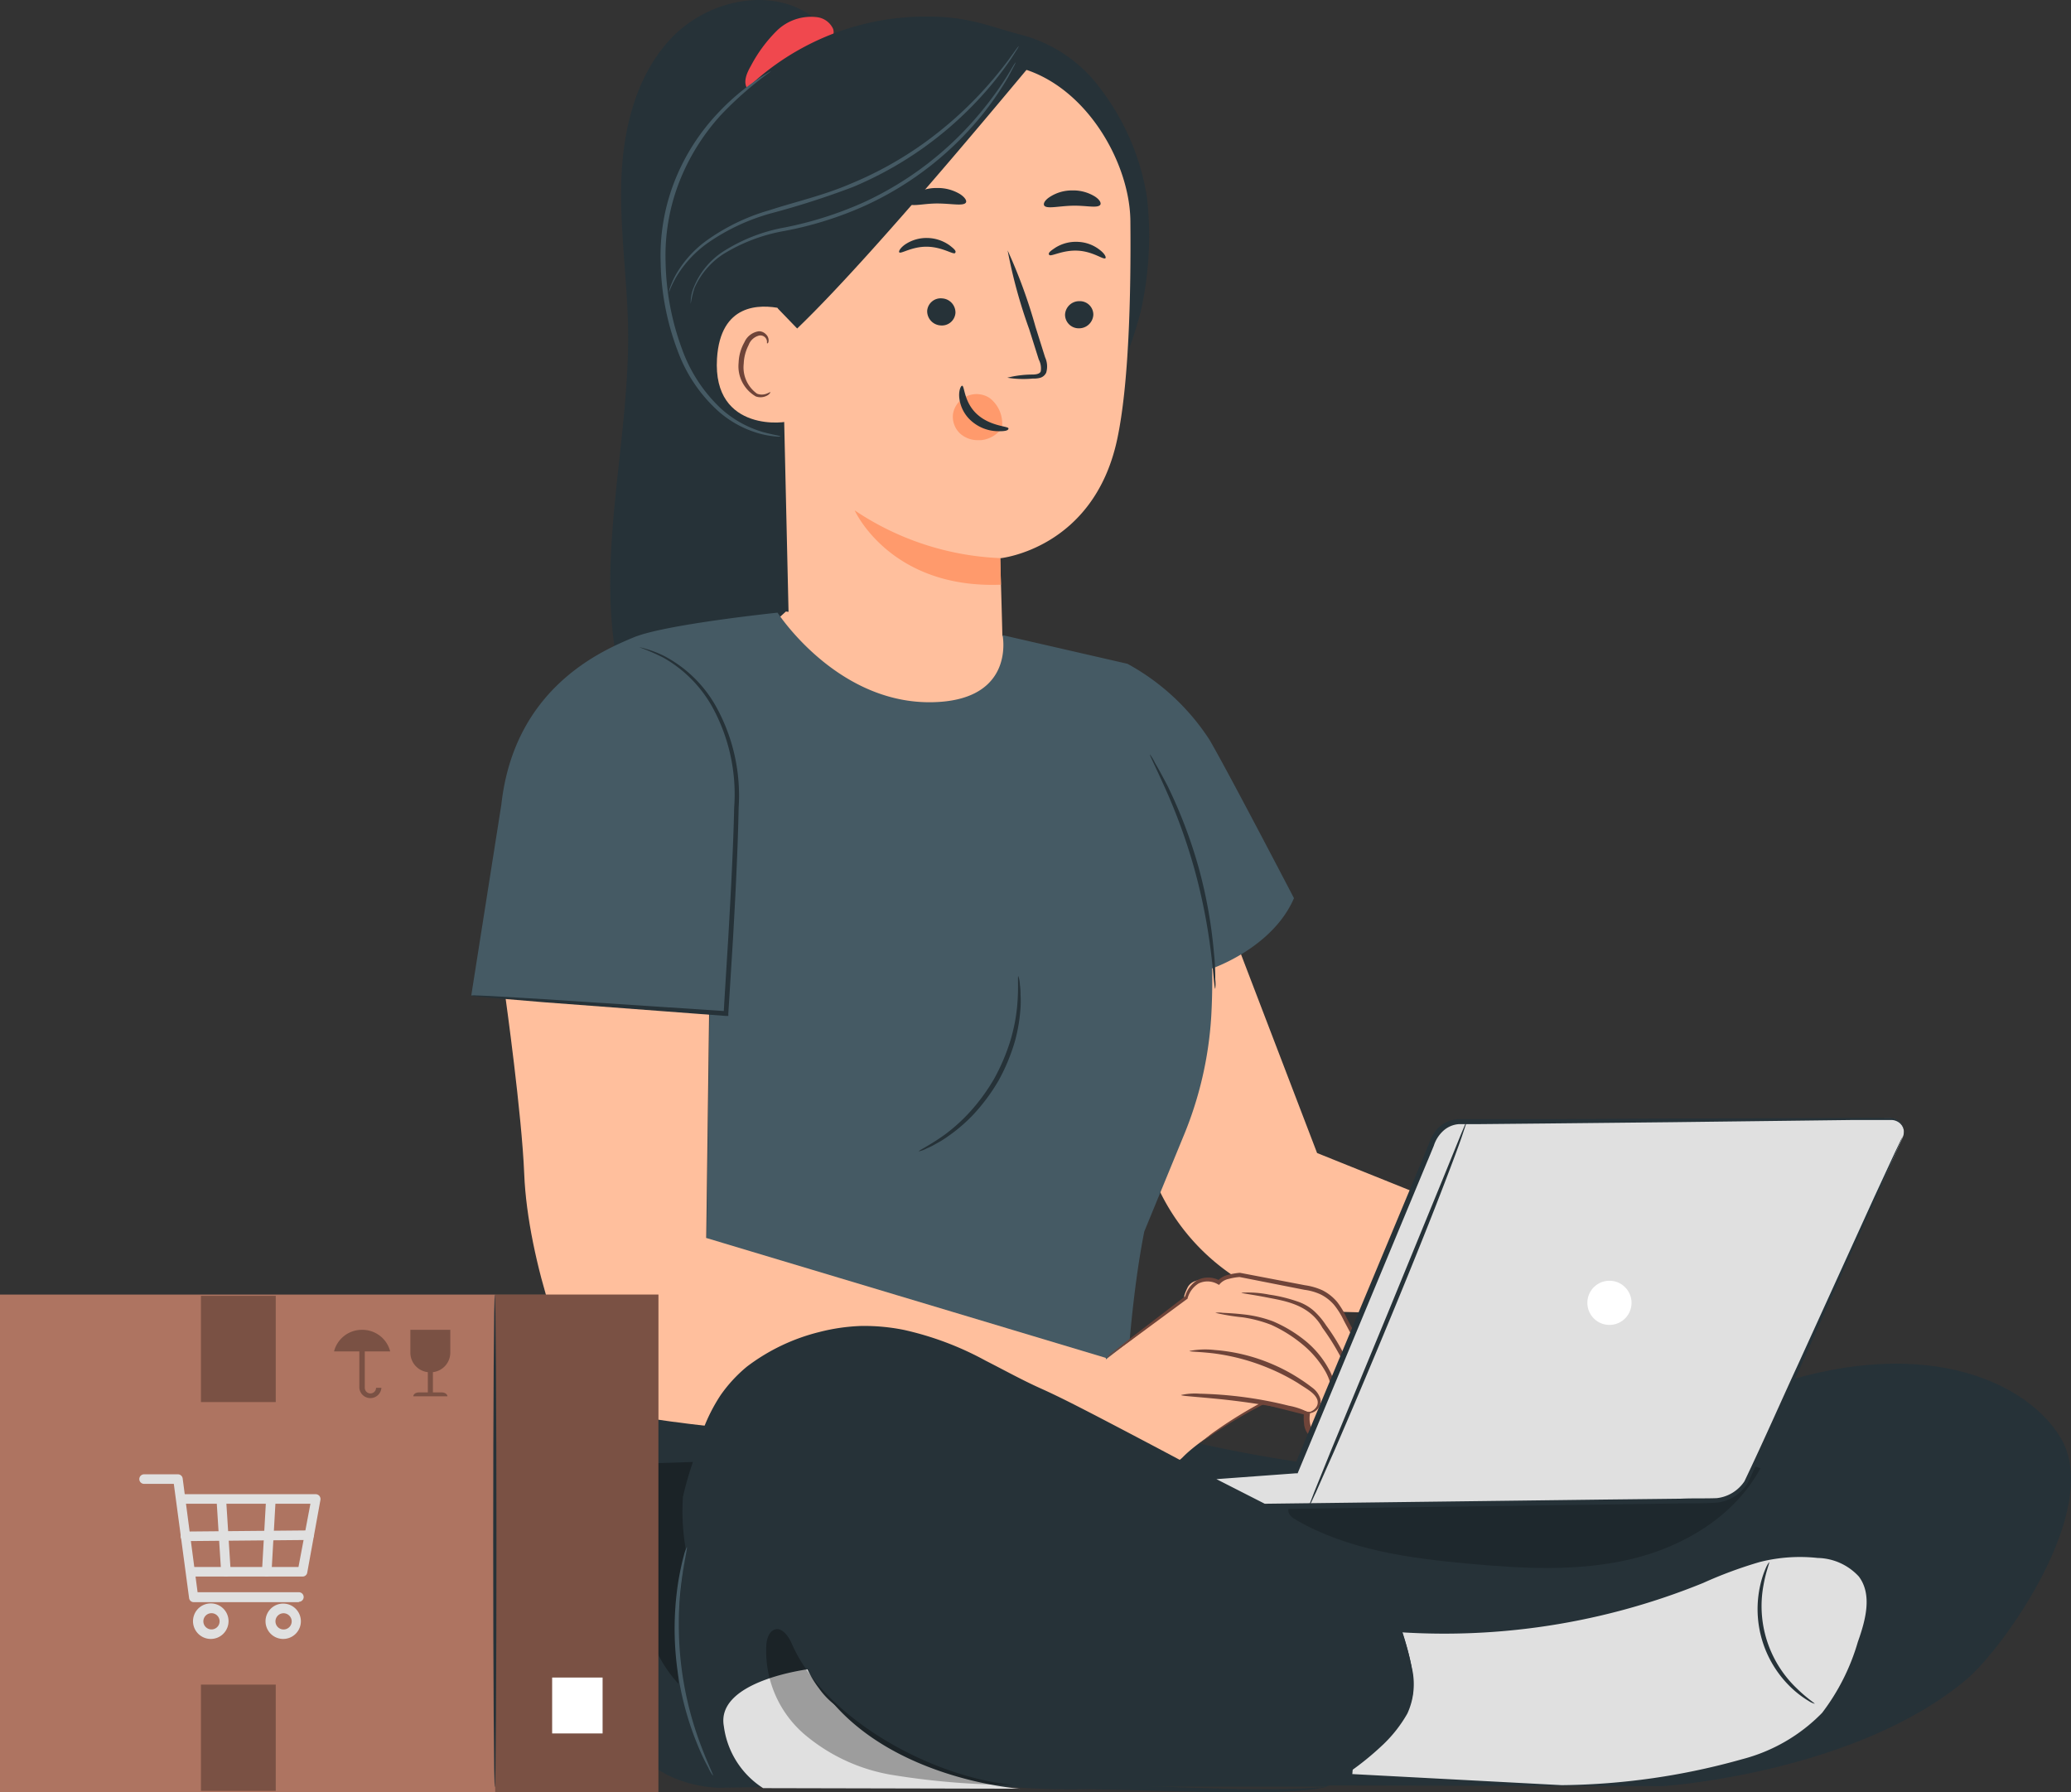
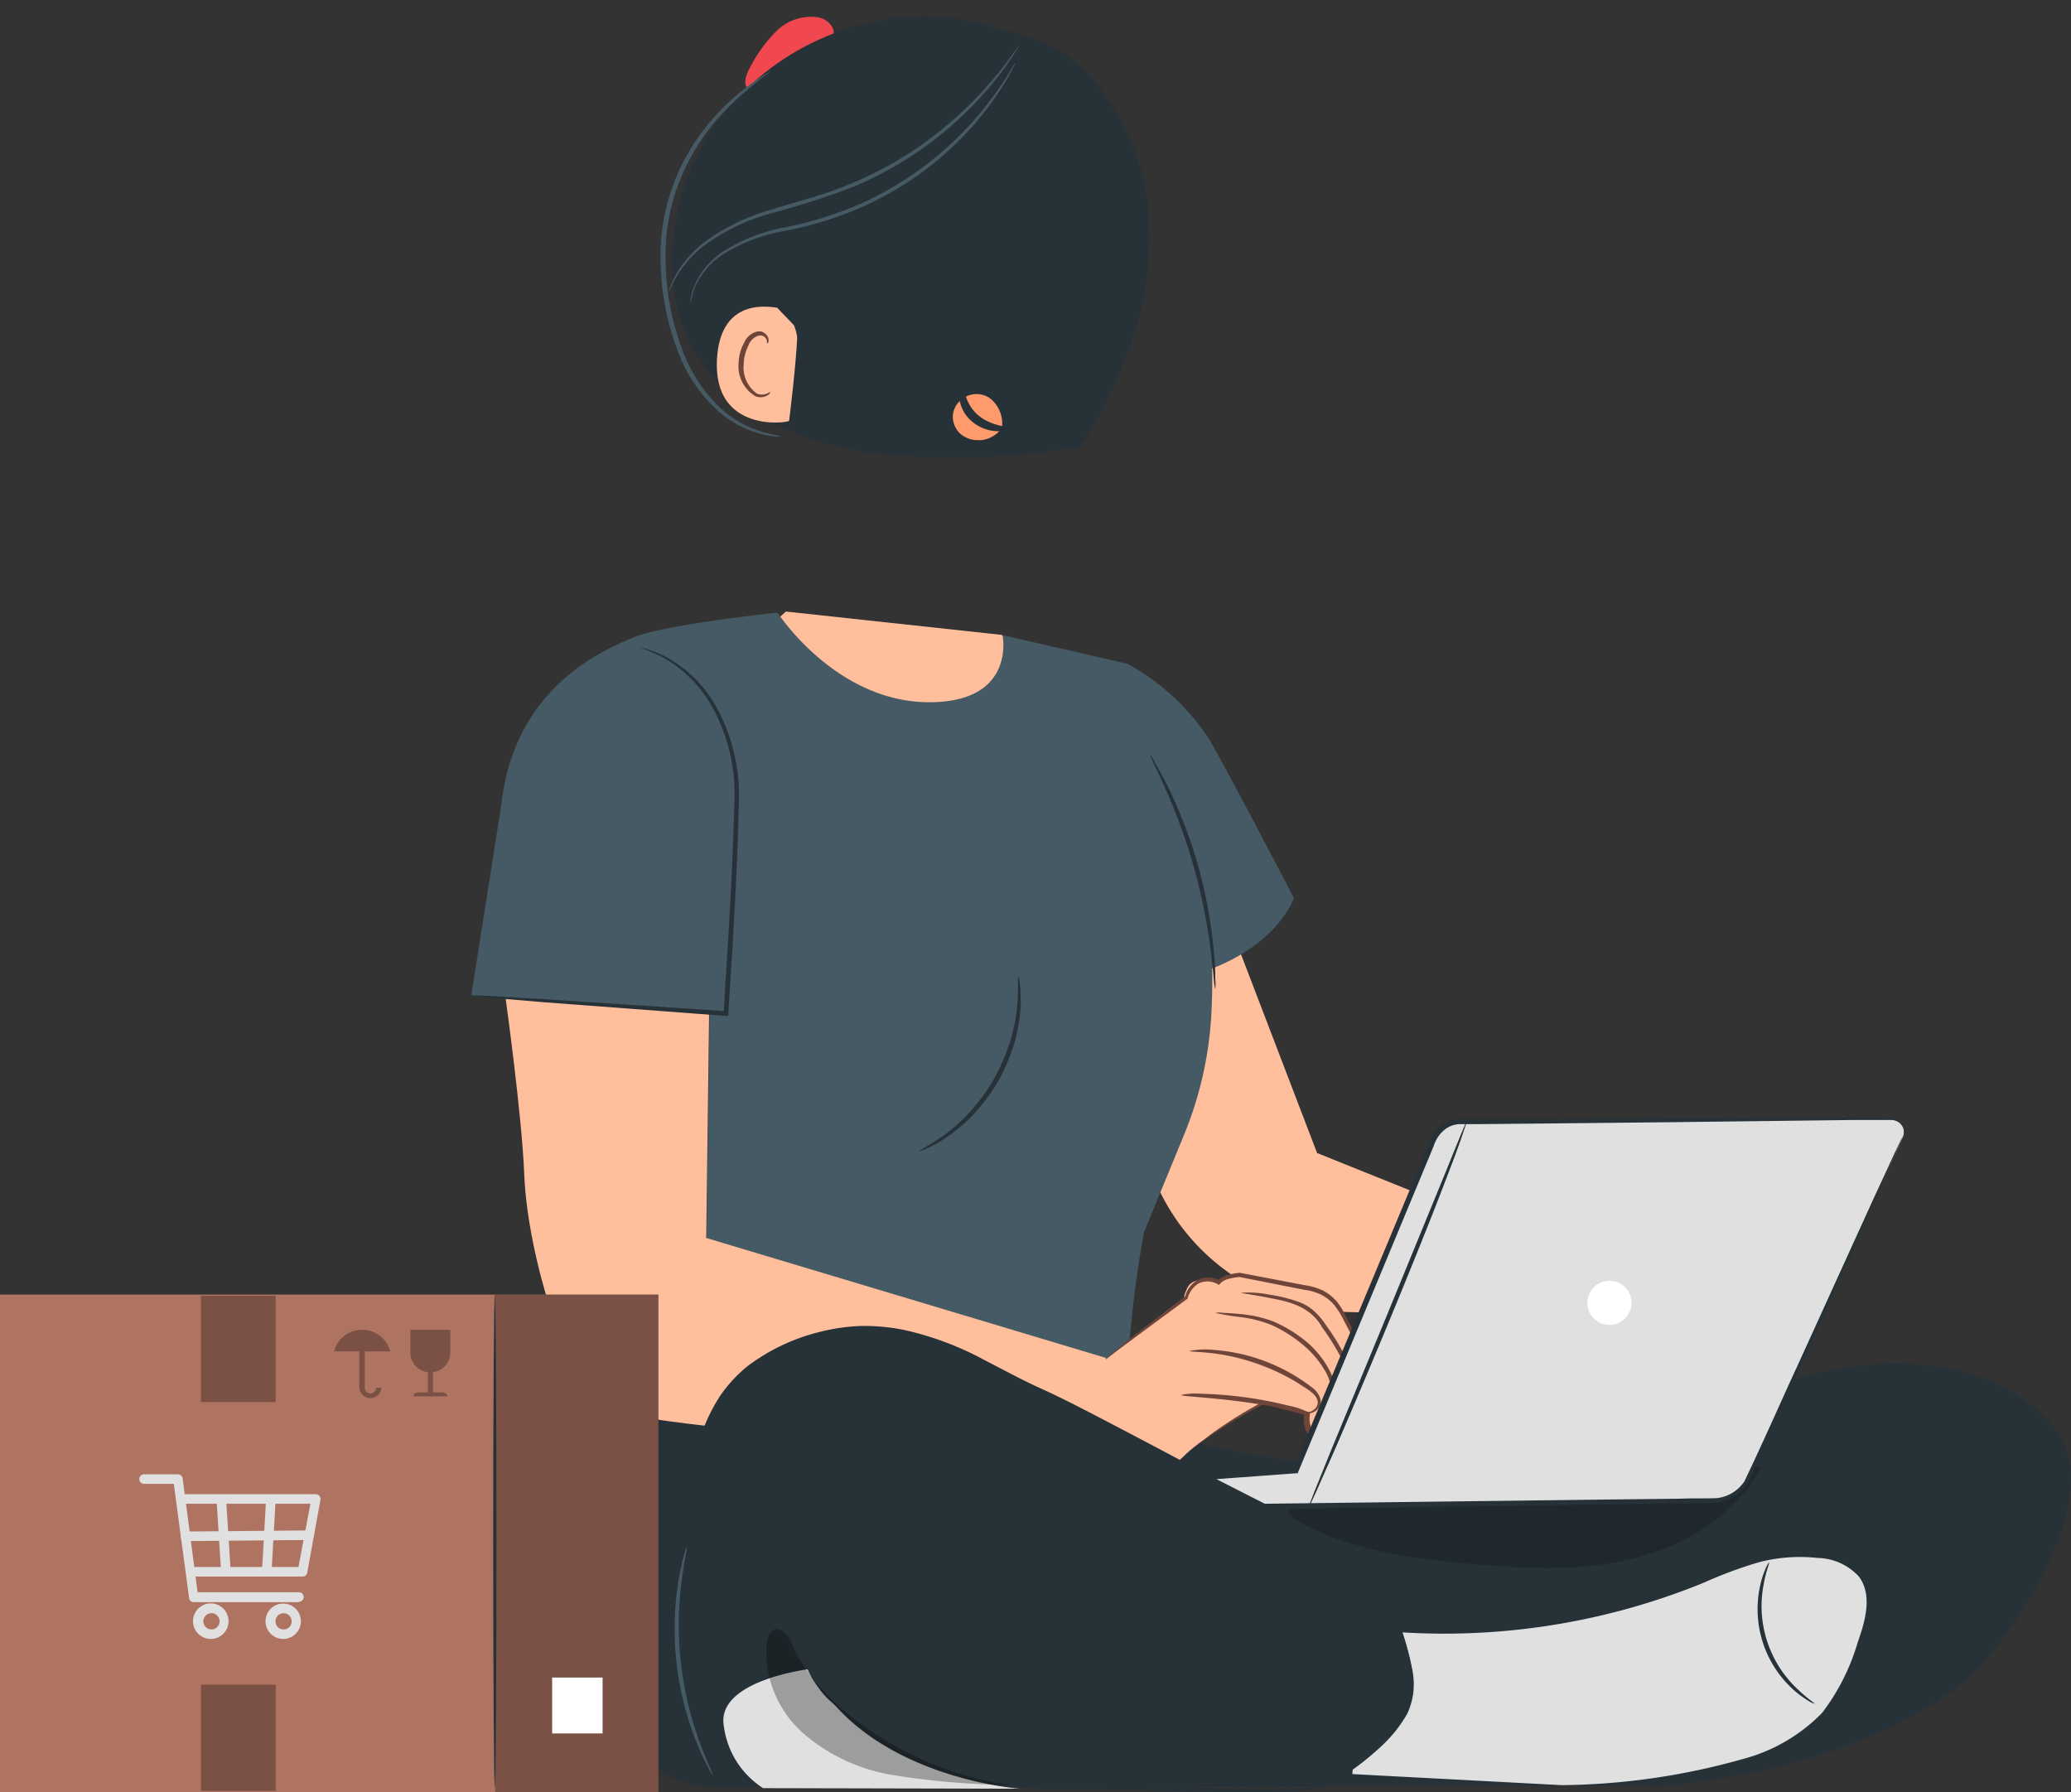
<svg xmlns="http://www.w3.org/2000/svg" width="159.474" height="138" viewBox="0 0 159.474 138">
  <rect x="0" y="0" width="159.474" height="138" fill="#333333" stroke="none" />
  <g id="Group_11267" data-name="Group 11267" transform="translate(-12632.986 -6943.212)">
    <path id="Path_9503" data-name="Path 9503" d="M616.836,398.136,604.557,393.2l-9.38-24.5-12.507,6.445s1.214,2.421,3.8,8.4c.993,2.31,4.3,8.755,5.65,11.889a16.5,16.5,0,0,0,14.714,10.006l11.521.3Z" transform="translate(12129.849 6638.79)" fill="#ffbf9d" />
    <path id="Path_9504" data-name="Path 9504" d="M635.122,401.448l1.847-1.95a2.126,2.126,0,0,1,1.207-.338l5.886.184a3.679,3.679,0,0,1,2.722,1.641l2.134,3.642s1.471,2.487,1.251,3.09a1.074,1.074,0,0,1-1.236.736s-.206,1.148-.589,1.383a1.8,1.8,0,0,1-1.427.088,1.229,1.229,0,0,1-1.155.736,1.742,1.742,0,0,1-.309-.059c-.7-.213-1.008-1.56-1.008-1.56l-2.943-.552s-4.282,2.855-5.79,4.731-5.459.441-5.459.441L628.78,406.6Z" transform="translate(12117.662 6630.74)" fill="#ae7461" />
-     <path id="Path_9505" data-name="Path 9505" d="M643.28,403.4a4.6,4.6,0,0,0,1.287.213c.809.1,1.957.125,3.244.294l-.14-.1a13.307,13.307,0,0,0,.736,1.405,15.679,15.679,0,0,0,2.825,3.34A5.025,5.025,0,0,0,652.7,409.6c0-.044-.515-.463-1.295-1.243a19.127,19.127,0,0,1-2.685-3.347,12.735,12.735,0,0,1-.736-1.361l-.044-.088h-.1c-1.324-.155-2.465-.14-3.274-.162A6.275,6.275,0,0,0,643.28,403.4Z" transform="translate(12113.83 6629.628)" fill="#6f4439" />
+     <path id="Path_9505" data-name="Path 9505" d="M643.28,403.4a4.6,4.6,0,0,0,1.287.213c.809.1,1.957.125,3.244.294l-.14-.1a13.307,13.307,0,0,0,.736,1.405,15.679,15.679,0,0,0,2.825,3.34A5.025,5.025,0,0,0,652.7,409.6c0-.044-.515-.463-1.295-1.243a19.127,19.127,0,0,1-2.685-3.347,12.735,12.735,0,0,1-.736-1.361l-.044-.088h-.1c-1.324-.155-2.465-.14-3.274-.162Z" transform="translate(12113.83 6629.628)" fill="#6f4439" />
    <path id="Path_9506" data-name="Path 9506" d="M643.1,407.164a2.766,2.766,0,0,0,1.1.294,8.476,8.476,0,0,0,2.877-.1l-.213-.118a8.453,8.453,0,0,0,.434,1.059,8.9,8.9,0,0,0,2.207,2.943,3.678,3.678,0,0,0,1.258.824c.037-.044-.434-.375-1.082-1.015a10.415,10.415,0,0,1-2.053-2.869c-.162-.346-.3-.692-.419-1.023l-.059-.154-.155.037a14.176,14.176,0,0,1-3.9.118Z" transform="translate(12113.878 6628.665)" fill="#6f4439" />
    <path id="Path_9507" data-name="Path 9507" d="M633,408.072l5.238-2.435a4.113,4.113,0,0,1,4.708.132l2.818,1.471a.684.684,0,0,1,.375.338c.074.213-.081.434-.243.6a4.149,4.149,0,0,1-5.459.221,11.22,11.22,0,0,1-1.766,3.487,3.811,3.811,0,0,1-3.45,1.471" transform="translate(12116.547 6629.207)" fill="#ae7461" />
    <path id="Path_9508" data-name="Path 9508" d="M635.194,413.277a.348.348,0,0,1,.14.051,1.882,1.882,0,0,0,.427.044,3.244,3.244,0,0,0,1.574-.383A4.9,4.9,0,0,0,639.2,411.3a13.626,13.626,0,0,0,1.368-2.943l-.257.066a4.186,4.186,0,0,0,3.046.956,4.414,4.414,0,0,0,1.7-.478,4.087,4.087,0,0,0,.736-.522,1.89,1.89,0,0,0,.338-.346.735.735,0,0,0,.155-.574.691.691,0,0,0-.316-.39l-.338-.184-.655-.338-1.28-.655a11.391,11.391,0,0,0-2.523-1.1,3.847,3.847,0,0,0-2.487.375c-.736.324-1.346.64-1.942.92l-2.788,1.361a6.826,6.826,0,0,0-1,.544,6.04,6.04,0,0,0,1.059-.412l2.84-1.251,1.95-.876a3.554,3.554,0,0,1,2.3-.331,11.66,11.66,0,0,1,2.428,1.089l1.28.67.648.338c.228.11.456.221.471.331a.947.947,0,0,1-.375.552,3.68,3.68,0,0,1-.684.478,4.21,4.21,0,0,1-1.552.441,3.855,3.855,0,0,1-2.81-.846l-.184-.155-.081.221a13.738,13.738,0,0,1-1.287,2.891,4.907,4.907,0,0,1-1.722,1.67A3.8,3.8,0,0,1,635.194,413.277Z" transform="translate(12116.561 6629.27)" fill="#6f4439" />
-     <path id="Path_9509" data-name="Path 9509" d="M539.815,306.793c-.052-3.936-.669-7.85-.515-11.771s1.185-8.019,3.921-10.837,7.5-3.9,10.712-1.626l.662,3.347c-1.265,15.17-1.089,30.576-2.354,45.739-.169,1.994-1.78,3.8-2.693,5.584a5.278,5.278,0,0,1-4.716,3.127c-2.612-.162-4.326-2.81-5.15-5.29C536.755,326.032,539.926,316.276,539.815,306.793Z" transform="translate(12141.539 6661.881)" fill="#263238" />
    <path id="Path_9510" data-name="Path 9510" d="M553.007,286.864a11.035,11.035,0,0,1,2-2.707,3.767,3.767,0,0,1,3.1-1.037,1.567,1.567,0,0,1,1.229.9c.169.5-.206,1.17-.736,1.126l-.118.1c-1.177,1.045-2.376,2.06-3.59,3.061a3.106,3.106,0,0,1-1.008.618,1.067,1.067,0,0,1-1.1-.235C552.359,288.174,552.676,287.438,553.007,286.864Z" transform="translate(12137.802 6661.416)" fill="#f0484e" />
    <path id="Path_9511" data-name="Path 9511" d="M548.761,290.72a19.864,19.864,0,0,1,15.376-7.651c3.487-.059,4.937.669,7.445,1.346a11.036,11.036,0,0,1,6.283,4.157,18.539,18.539,0,0,1,3.62,8.439,26.439,26.439,0,0,1-.5,8.828,34.864,34.864,0,0,1-4.716,10.4l-5.356.647c-4.458.154-8.968.3-13.309-.736s-8.549-3.355-10.874-7.151C543.508,303.7,544.839,295.524,548.761,290.72Z" transform="translate(12139.825 6661.423)" fill="#263238" />
-     <path id="Path_9512" data-name="Path 9512" d="M558.862,291.864l10.749-4.274,2.81.331c6.32,0,10.675,6.989,10.712,12.1.052,5.687-.118,12.632-1.023,16.818-1.817,8.424-9.005,9.13-9.005,9.13s.147,4.488.2,7.313l-16.45-1.184L556,294.748a2.994,2.994,0,0,1,2.862-2.884Z" transform="translate(12136.897 6660.227)" fill="#ffbf9d" />
    <path id="Path_9513" data-name="Path 9513" d="M574.306,324.115a1.78,1.78,0,0,1,.625-1.1,1.825,1.825,0,0,1,2.207-.132,2.48,2.48,0,0,1,.934,2.31h0a2.266,2.266,0,0,1-1.6.927h-.294a2.009,2.009,0,0,1-1.354-.537A1.78,1.78,0,0,1,574.306,324.115Z" transform="translate(12132.063 6650.982)" fill="#ff9a6c" />
    <path id="Path_9514" data-name="Path 9514" d="M588.218,313.895a1.1,1.1,0,0,1-1.111,1.045,1.052,1.052,0,0,1-1.067-1.045,1.089,1.089,0,0,1,1.111-1.045,1.037,1.037,0,0,1,1.067,1.045Z" transform="translate(12128.958 6653.551)" fill="#263238" />
    <path id="Path_9515" data-name="Path 9515" d="M588.7,307.9c-.147.14-.934-.515-2.112-.581s-2.067.478-2.207.331.1-.316.486-.574a2.987,2.987,0,0,1,1.758-.434,2.891,2.891,0,0,1,1.67.64C588.667,307.572,588.77,307.837,588.7,307.9Z" transform="translate(12129.406 6655.194)" fill="#263238" />
    <path id="Path_9516" data-name="Path 9516" d="M580,317.339a7.866,7.866,0,0,1,1.928-.243c.3,0,.589-.059.647-.257a1.472,1.472,0,0,0-.155-.9l-.736-2.332a39.5,39.5,0,0,1-1.663-6.07,40.21,40.21,0,0,1,2.148,5.886l.736,2.34a1.691,1.691,0,0,1,.088,1.184.735.735,0,0,1-.515.412,1.824,1.824,0,0,1-.508.044A7.616,7.616,0,0,1,580,317.339Z" transform="translate(12130.555 6654.955)" fill="#263238" />
-     <path id="Path_9517" data-name="Path 9517" d="M575.24,338.419a21.644,21.644,0,0,1-11.22-3.678s2.707,6.055,11.264,5.724Z" transform="translate(12134.777 6647.766)" fill="#ff9a6c" />
    <path id="Path_9518" data-name="Path 9518" d="M575.187,321.7c.191,0,.125,1.273,1.162,2.207s2.406.9,2.406,1.081-.316.228-.89.213a3.171,3.171,0,0,1-2.009-.824,2.759,2.759,0,0,1-.9-1.876C574.937,322,575.1,321.693,575.187,321.7Z" transform="translate(12131.888 6651.212)" fill="#263238" />
    <path id="Path_9519" data-name="Path 9519" d="M588.161,302.37c-.213.28-1.1.037-2.156.066s-1.935.258-2.148,0c-.1-.132,0-.4.412-.669A3.112,3.112,0,0,1,586,301.26a3.171,3.171,0,0,1,1.744.463C588.124,301.966,588.256,302.238,588.161,302.37Z" transform="translate(12129.546 6656.615)" fill="#263238" />
-     <path id="Path_9520" data-name="Path 9520" d="M571.61,313.522a1.1,1.1,0,0,0,1.037,1.118,1.045,1.045,0,0,0,1.14-.964,1.089,1.089,0,0,0-1.03-1.118,1.045,1.045,0,0,0-1.148.964Z" transform="translate(12132.772 6653.629)" fill="#263238" />
    <path id="Path_9521" data-name="Path 9521" d="M568.684,307.341c.132.14.971-.456,2.148-.434s2.023.633,2.148.486-.066-.316-.434-.6a3.038,3.038,0,0,0-1.721-.559,2.943,2.943,0,0,0-1.714.515C568.743,307.017,568.618,307.275,568.684,307.341Z" transform="translate(12133.55 6655.301)" fill="#263238" />
    <path id="Path_9522" data-name="Path 9522" d="M569.638,302.2c.228.272,1.133,0,2.207,0s2.008.213,2.207-.059c.1-.132-.044-.4-.441-.662a3.311,3.311,0,0,0-1.8-.471,3.266,3.266,0,0,0-1.788.508C569.667,301.8,569.535,302.069,569.638,302.2Z" transform="translate(12133.303 6656.68)" fill="#263238" />
    <path id="Path_9523" data-name="Path 9523" d="M555.777,315.862c0-.633-.618-2.17-1.236-2.3-1.655-.346-4.672-.383-4.937,3.855-.353,5.8,5.533,4.959,5.555,4.789S555.674,318.047,555.777,315.862Z" transform="translate(12138.593 6653.401)" fill="#ffbf9d" />
    <path id="Path_9524" data-name="Path 9524" d="M554.315,320.672a1.925,1.925,0,0,1-.287.132.993.993,0,0,1-.736,0,2.485,2.485,0,0,1-1.023-2.31,3.384,3.384,0,0,1,.375-1.427,1.162,1.162,0,0,1,.809-.736.508.508,0,0,1,.574.316c.066.162,0,.28.051.287s.132-.088.1-.331a.648.648,0,0,0-.206-.375.736.736,0,0,0-.537-.228,1.427,1.427,0,0,0-1.111.839,3.429,3.429,0,0,0-.449,1.589,2.68,2.68,0,0,0,1.324,2.59,1.074,1.074,0,0,0,.927-.1C554.293,320.812,554.33,320.686,554.315,320.672Z" transform="translate(12137.987 6652.718)" fill="#6f4439" />
    <path id="Path_9525" data-name="Path 9525" d="M554.895,306.436l1.471,1.523c6.357-6.084,18.783-21.336,18.091-20.409a18.561,18.561,0,0,0-9.086-.986c-4.723.8-13.692,3.171-13.552,8.748A29.119,29.119,0,0,0,554.895,306.436Z" transform="translate(12138.004 6660.546)" fill="#263238" />
    <path id="Path_9526" data-name="Path 9526" d="M544.57,305.1a1.807,1.807,0,0,1,.088-.338,6.846,6.846,0,0,1,.4-.912,8.366,8.366,0,0,1,2.42-2.722,15.774,15.774,0,0,1,4.878-2.347c1.935-.633,4.12-1.118,6.261-2.045a28.066,28.066,0,0,0,5.724-3.2A29.8,29.8,0,0,0,568.378,290a30.557,30.557,0,0,0,2.34-2.774l.581-.8c.132-.177.206-.272.221-.265a1.955,1.955,0,0,1-.169.3c-.125.191-.294.478-.537.831a26.573,26.573,0,0,1-2.281,2.847,27.892,27.892,0,0,1-9.8,6.872,64.233,64.233,0,0,1-6.3,2.023,15.964,15.964,0,0,0-4.834,2.259,8.7,8.7,0,0,0-2.443,2.612C544.732,304.641,544.6,305.1,544.57,305.1Z" transform="translate(12139.918 6660.605)" fill="#455a64" />
    <path id="Path_9527" data-name="Path 9527" d="M546.859,306.453a3.008,3.008,0,0,1,.228-1.265,5.929,5.929,0,0,1,2.207-2.729,13.08,13.08,0,0,1,4.834-1.9,28.373,28.373,0,0,0,6-1.905,25.521,25.521,0,0,0,9.027-6.916,26.776,26.776,0,0,0,2.053-2.81l.486-.809a2.314,2.314,0,0,1,.191-.28,1.377,1.377,0,0,1-.132.3l-.449.846a23.7,23.7,0,0,1-1.979,2.884,24.873,24.873,0,0,1-9.123,7.055,27.581,27.581,0,0,1-6.07,1.9,13.345,13.345,0,0,0-4.775,1.8,6,6,0,0,0-2.207,2.6A8.047,8.047,0,0,0,546.859,306.453Z" transform="translate(12139.314 6660.161)" fill="#455a64" />
    <path id="Path_9528" data-name="Path 9528" d="M552.947,316.9c0-.044-.486-.1-1.346-.331a8.283,8.283,0,0,1-3.244-1.81,11.668,11.668,0,0,1-3.009-4.606,20.281,20.281,0,0,1-1.258-6.688,15.627,15.627,0,0,1,1.243-6.621,16.674,16.674,0,0,1,3-4.672,27.222,27.222,0,0,1,3.885-3.392,1.972,1.972,0,0,0-.316.169c-.2.125-.508.287-.875.552a17.8,17.8,0,0,0-2.891,2.487,16.369,16.369,0,0,0-3.127,4.716,15.67,15.67,0,0,0-1.3,6.8,20.176,20.176,0,0,0,1.31,6.805,11.6,11.6,0,0,0,3.164,4.679,8.019,8.019,0,0,0,3.384,1.758,7.313,7.313,0,0,0,1.023.162,1.117,1.117,0,0,0,.36-.007Z" transform="translate(12140.149 6659.913)" fill="#455a64" />
    <path id="Path_9529" data-name="Path 9529" d="M543.689,423.84l34.269,4.973a112.413,112.413,0,0,0,40.6,3.48L567,456.329l-20.7.316s-6.3,0-7.409-5.5S536.56,428.9,536.56,428.9A45.8,45.8,0,0,1,543.689,423.84Z" transform="translate(12142.035 6624.217)" fill="#263238" />
    <g id="Group_11246" data-name="Group 11246" transform="translate(12680.846 7055.767)" opacity="0.3">
-       <path id="Path_9530" data-name="Path 9530" d="M544.6,441.03a50.031,50.031,0,0,0-.6,10.381,10.256,10.256,0,0,1-2.538-8.652c.3-1.692,1-3.553.118-5.032-.6-.986-2.163-2.119-1.935-3.252,0,0,1.376,0,2.626-.052l3.083-.1a11.035,11.035,0,0,0-.552,6.813" transform="translate(-539.619 -434.32)" />
-     </g>
+       </g>
    <path id="Path_9531" data-name="Path 9531" d="M572.375,347.132l-16.649-1.8L552.68,348.1l11.882,6.989,5.246,2.715,5.179-1.574,1.641-3.083Z" transform="translate(12137.775 6644.966)" fill="#ffbf9d" />
    <path id="Path_9532" data-name="Path 9532" d="M587.242,367.433s-5.216-10.013-6.511-12.205a17.532,17.532,0,0,0-6.312-5.842l-9.616-2.207s1,4.819-4.988,5.15c-7.615.427-12.338-6.879-12.338-6.879s-8.689.9-11.087,1.905-9.182,3.848-10.182,12.868l-2.318,14.714,18.349,1.4-.258,19.6,7.8,6.379s22.395,7.71,23.822,8.218c.677.243.508-9.277,2.111-17.429l3.024-7.357a28.443,28.443,0,0,0,2.134-9.226c.118-2.082.066-3.679.066-3.679S585.6,371.259,587.242,367.433Z" transform="translate(12145.384 6644.935)" fill="#455a64" />
    <path id="Path_9533" data-name="Path 9533" d="M573.7,413.492l-30.767-9.233.221-17.26-15.671-1.2s1.251,8.946,1.435,13.537c.265,6.621,3.436,15.818,5.562,17.775s40.037,4.083,40.037,4.083Z" transform="translate(12144.435 6634.271)" fill="#ffbf9d" />
    <path id="Path_9534" data-name="Path 9534" d="M607.615,426.56a1.2,1.2,0,0,1-1.214.589,1.229,1.229,0,0,1-.3-.081c-.669-.28-.5-1.677-.5-1.677l-3.274-.8s-4.525,2.45-6.2,4.171-5.474-.074-5.474-.074l-.809-7.173,6.526-5.047s-.4.3.1-.736,2.391-.464,2.391-.464c.338-.486,1.6-.566,1.6-.566l5.3,1.03a3.678,3.678,0,0,1,2.553,1.891l1.986,3.759s.993,2.671.736,3.259a1.074,1.074,0,0,1-1.3.6s-.4,1.677-.846,1.707a3.723,3.723,0,0,1-1.3-.427Z" transform="translate(12127.954 6626.633)" fill="#ffbf9d" />
    <path id="Path_9535" data-name="Path 9535" d="M599.06,422.676c0,.059.736.052,1.861.184a16.356,16.356,0,0,1,4.3,1.162,15.837,15.837,0,0,1,2.207,1.133c.618.419,1.273.736,1.471,1.258a.64.64,0,0,1-.11.633.9.9,0,0,1-.427.309,1.266,1.266,0,0,1-.478,0,.559.559,0,0,0,.508.1.964.964,0,0,0,.544-.316.839.839,0,0,0,.191-.824,1.706,1.706,0,0,0-.6-.809c-.28-.213-.566-.427-.9-.64a13.618,13.618,0,0,0-2.207-1.184,13.9,13.9,0,0,0-4.414-1.082A6.247,6.247,0,0,0,599.06,422.676Z" transform="translate(12125.518 6624.557)" fill="#6f4439" />
    <path id="Path_9536" data-name="Path 9536" d="M598.19,427.288c0,.1,2.207.177,4.848.537s4.8.861,4.819.736a5.21,5.21,0,0,0-1.368-.449,30.732,30.732,0,0,0-3.406-.655,31.5,31.5,0,0,0-3.458-.272,4.909,4.909,0,0,0-1.435.1Z" transform="translate(12125.747 6623.336)" fill="#6f4439" />
    <path id="Path_9537" data-name="Path 9537" d="M610.768,427.484a3.381,3.381,0,0,0,.11-.566,13.319,13.319,0,0,0,.125-1.567,7.211,7.211,0,0,0-.066-1.1,3.508,3.508,0,0,0-.434-1.207,7.291,7.291,0,0,0-1.847-2.207,10.408,10.408,0,0,0-2.465-1.471,9.285,9.285,0,0,0-2.281-.53c-.662-.074-1.2-.1-1.567-.118a1.846,1.846,0,0,0-.574,0,16.336,16.336,0,0,0,2.1.346,10.109,10.109,0,0,1,2.207.581,10.689,10.689,0,0,1,2.362,1.471,7.584,7.584,0,0,1,1.8,2.1,4.09,4.09,0,0,1,.53,2.148A14.6,14.6,0,0,0,610.768,427.484Z" transform="translate(12124.801 6625.576)" fill="#6f4439" />
    <path id="Path_9538" data-name="Path 9538" d="M604.5,416.614c0,.051.795.132,2.06.383s3.186.522,4.172,2.31a18.1,18.1,0,0,1,2.376,4.414,10.358,10.358,0,0,1,.353,2.045,1.374,1.374,0,0,0,.074-.566,5.346,5.346,0,0,0-.191-1.545,15.788,15.788,0,0,0-2.325-4.532,5.691,5.691,0,0,0-.964-1.133,3.679,3.679,0,0,0-1.214-.692,11.7,11.7,0,0,0-2.207-.537,8.245,8.245,0,0,0-2.134-.147Z" transform="translate(12124.079 6626.131)" fill="#6f4439" />
    <path id="Path_9539" data-name="Path 9539" d="M597.515,427.665a1.979,1.979,0,0,0,.338-.213l.949-.655a37.728,37.728,0,0,1,3.679-2.148h-.074l3.267.824-.1-.154a3.372,3.372,0,0,0,0,.817,1.472,1.472,0,0,0,.316.824.877.877,0,0,0,.419.243,1.221,1.221,0,0,0,.464.059,1.354,1.354,0,0,0,.861-.39,1.946,1.946,0,0,0,.162-.184v-.052h0l-.2.059h0l.1.051.419.184c.14.052.287.1.441.147l.243.044a.566.566,0,0,0,.316-.037,1.037,1.037,0,0,0,.361-.412q.11-.221.2-.441a9.532,9.532,0,0,0,.287-.92l-.206.118a1.251,1.251,0,0,0,1.265-.331,1.008,1.008,0,0,0,.4-.655,3.065,3.065,0,0,0-.066-.647,17.65,17.65,0,0,0-.736-2.457h0l-1.081-2.045-.677-1.273a6.165,6.165,0,0,0-.736-1.236,3.6,3.6,0,0,0-1.133-.9,4.9,4.9,0,0,0-1.346-.39l-5-.956h-.037a5.15,5.15,0,0,0-.9.162,1.567,1.567,0,0,0-.809.478l.184-.044a1.854,1.854,0,0,0-1.722-.037,2.163,2.163,0,0,0-.956,1.295l.044-.066-4.5,3.45c-.5.4-.9.736-1.214.956a4.121,4.121,0,0,0-.4.353,2.325,2.325,0,0,0,.449-.294l1.258-.9,4.569-3.37h0v-.044a1.942,1.942,0,0,1,.839-1.118,1.574,1.574,0,0,1,1.471.051l.11.059.081-.1a1.251,1.251,0,0,1,.655-.361,4.546,4.546,0,0,1,.839-.147h0l5,.986a4.208,4.208,0,0,1,1.258.361,3.325,3.325,0,0,1,1.03.809,6,6,0,0,1,.736,1.184c.221.419.449.839.67,1.265l1.067,2.008h0a17.067,17.067,0,0,1,.736,2.4,2.7,2.7,0,0,1,.066.574.669.669,0,0,1-.191.441.934.934,0,0,1-.934.235l-.162-.037-.044.155a6.813,6.813,0,0,1-.265.883,1.582,1.582,0,0,1-.4.692.494.494,0,0,1-.132,0l-.2-.037a3.839,3.839,0,0,1-.412-.132c-.132-.059-.265-.11-.4-.177l-.1-.044h0l-.2.059h0v.044a.732.732,0,0,1-.125.14,1.022,1.022,0,0,1-.662.316.787.787,0,0,1-.368-.052.589.589,0,0,1-.294-.147,2.082,2.082,0,0,1-.25-1.413v-.125h-.11l-3.414-.809h-.044a33.5,33.5,0,0,0-3.679,2.251,7.289,7.289,0,0,0-.92.736,2.112,2.112,0,0,0-.331.235Z" transform="translate(12127.827 6626.675)" fill="#6f4439" />
    <path id="Path_9540" data-name="Path 9540" d="M609.852,434.635s21.711-6.827,28.531-9.034c11.771-3.8,19.423.044,21.851,4.238,3.141,5.452-4.414,16.083-7.306,18.525-8.608,7.232-23.359,8.211-23.359,8.211h0l-53.059-.1,15.494-21Z" transform="translate(12131.477 6624.163)" fill="#263238" />
    <path id="Path_9541" data-name="Path 9541" d="M617.071,449.827a52.883,52.883,0,0,0,26.044-3.546,33.21,33.21,0,0,1,4.348-1.611,12.581,12.581,0,0,1,4.48-.316,4.414,4.414,0,0,1,3.164,1.427c1.059,1.4.515,3.384-.073,5.032a16.635,16.635,0,0,1-2.752,5.466,13.208,13.208,0,0,1-6.151,3.568,53.008,53.008,0,0,1-13.9,2l-16.127-.853Z" transform="translate(12121.014 6618.815)" fill="#e0e0e0" />
    <path id="Path_9542" data-name="Path 9542" d="M659.411,444.82a2.31,2.31,0,0,0-.243.427,7.151,7.151,0,0,0-.427,1.295,8.357,8.357,0,0,0,2.627,8.174,7.875,7.875,0,0,0,1.1.8,1.548,1.548,0,0,0,.456.206c0-.051-.581-.4-1.383-1.184a8.762,8.762,0,0,1-2.56-7.953C659.176,445.482,659.47,444.842,659.411,444.82Z" transform="translate(12109.802 6618.672)" fill="#263238" />
    <path id="Path_9543" data-name="Path 9543" d="M546.433,432.3c1.258-3.576,1.471-8.829,9.241-11.345s13.647,2.31,17.657,3.995S599.161,438.6,599.161,438.6s4.113,7.357,2.943,10.572-6.489,6.437-6.489,6.437H571.189c-6.3,0-18.025-.206-18.025-.206a72.838,72.838,0,0,1-4.179-7.982l-.206-1.052C548.743,445.527,545.167,435.867,546.433,432.3Z" transform="translate(12139.498 6625.168)" fill="#263238" />
    <path id="Path_9544" data-name="Path 9544" d="M564.92,461.84a.736.736,0,0,0,.177.338,4.634,4.634,0,0,0,.8.736,21.287,21.287,0,0,0,3.458,1.935,21.636,21.636,0,0,0,2.546,1,18.078,18.078,0,0,0,3.083.662,58.7,58.7,0,0,0,7.173.287c5.076.081,9.682.272,13.022.235,1.663,0,3.016-.081,3.943-.177.463-.052.824-.1,1.067-.155a1.316,1.316,0,0,0,.368-.088s-.515.059-1.471.11-2.273.081-3.936.066c-3.333,0-7.931-.25-13.015-.338a61.276,61.276,0,0,1-7.144-.25,17.513,17.513,0,0,1-3.031-.625,22.758,22.758,0,0,1-2.538-.949,23.028,23.028,0,0,1-3.472-1.825,4.964,4.964,0,0,1-.831-.662C564.979,461.958,564.979,461.833,564.92,461.84Z" transform="translate(12134.54 6614.174)" fill="#263238" />
    <path id="Path_9545" data-name="Path 9545" d="M595.555,455.568a2.755,2.755,0,0,0,.324-.169c.206-.118.515-.309.9-.567A22.071,22.071,0,0,0,600,452.279a10.3,10.3,0,0,0,1.817-2.34,5.415,5.415,0,0,0,.353-3.48,28.894,28.894,0,0,0-2.943-7.96v-.037h-.037c-4-2.207-8.586-4.7-13.6-7.357-2.509-1.346-5.15-2.737-7.835-4.135-1.361-.7-2.729-1.413-4.171-2.06s-2.8-1.405-4.238-2.134a23.887,23.887,0,0,0-6.312-2.376,15.506,15.506,0,0,0-3.289-.3,14.931,14.931,0,0,0-3.2.464,15.265,15.265,0,0,0-5.591,2.671,11.038,11.038,0,0,0-2.031,2.207,13.362,13.362,0,0,0-1.317,2.582c-.338.89-.589,1.788-.839,2.656a24.006,24.006,0,0,0-.736,2.59,16.972,16.972,0,0,0,.419,4.988c.316,1.56.736,3.009,1.081,4.37l.574,1.964a16.921,16.921,0,0,1,.478,1.8h0l.213,1.052h0a25.639,25.639,0,0,0,2.8,6.084,10.616,10.616,0,0,0,1.471,1.869s0-.044-.088-.125l-.287-.353a14.877,14.877,0,0,1-1.023-1.471,26.3,26.3,0,0,1-2.707-6.077h0c-.4-.338-.324-.662-.206-1.052h0a15.8,15.8,0,0,0-.471-1.869c-.177-.633-.368-1.287-.559-1.964-.375-1.354-.736-2.8-1.052-4.348a16.922,16.922,0,0,1-.39-4.914,23.131,23.131,0,0,1,.7-2.538c.258-.875.508-1.758.846-2.626a11.959,11.959,0,0,1,1.287-2.516,10.766,10.766,0,0,1,1.972-2.126,14.936,14.936,0,0,1,5.481-2.6,14.635,14.635,0,0,1,3.119-.441,14.864,14.864,0,0,1,3.215.294,23.712,23.712,0,0,1,6.224,2.347c1.42.736,2.8,1.523,4.26,2.141s2.8,1.354,4.149,2.045c2.715,1.4,5.327,2.788,7.843,4.12L599,438.676l-.051-.052a29.209,29.209,0,0,1,2.98,7.872,5.216,5.216,0,0,1-.309,3.355,9.8,9.8,0,0,1-1.766,2.325,22.89,22.89,0,0,1-3.149,2.59l-.883.6Z" transform="translate(12139.542 6625.206)" fill="#263238" />
    <path id="Path_9546" data-name="Path 9546" d="M556.936,456s-7.276.868-6.621,4.414a6.676,6.676,0,0,0,3.024,4.76l19.776.044S561.3,464.409,556.936,456Z" transform="translate(12138.411 6615.718)" fill="#e0e0e0" />
    <path id="Path_9547" data-name="Path 9547" d="M558.37,453.65a2.759,2.759,0,0,0,.221,1.008,7.812,7.812,0,0,0,1.184,2.207A5.886,5.886,0,0,0,562.556,459a17.134,17.134,0,0,1-2.516-2.34A21.5,21.5,0,0,1,558.37,453.65Z" transform="translate(12136.271 6616.338)" fill="#263238" />
    <path id="Path_9548" data-name="Path 9548" d="M561.81,455.55a4.774,4.774,0,0,0,.736,2.531,5.466,5.466,0,0,0,1.589,2.1c.073-.059-.64-.978-1.288-2.251S561.9,455.535,561.81,455.55Z" transform="translate(12135.362 6615.836)" fill="#263238" />
    <path id="Path_9549" data-name="Path 9549" d="M548.131,460.823c.051,0-.412-.927-.986-2.457a26.163,26.163,0,0,1-1.427-12.507c.206-1.619.464-2.6.4-2.619a3.055,3.055,0,0,0-.235.677c-.125.441-.272,1.1-.412,1.905a23.542,23.542,0,0,0,1.471,12.647,16.637,16.637,0,0,0,.831,1.758,2.863,2.863,0,0,0,.353.6Z" transform="translate(12139.757 6619.09)" fill="#455a64" />
    <g id="Group_11247" data-name="Group 11247" transform="translate(12691.983 7068.647)" opacity="0.3">
      <path id="Path_9550" data-name="Path 9550" d="M554.774,452.977c.051-.478.243-1.045.736-1.14s.971.544,1.207,1.082c2.509,5.8,10.756,10.3,17.046,10.9a58.411,58.411,0,0,1-9.13-.736,13.979,13.979,0,0,1-6.967-3.186,8.468,8.468,0,0,1-2.891-6.923Z" transform="translate(-554.757 -451.827)" />
    </g>
    <path id="Path_9551" data-name="Path 9551" d="M620.27,441.6a21.38,21.38,0,0,0,3.5-1.332,21.854,21.854,0,0,0,3.362-1.641,20.663,20.663,0,0,0-3.5,1.324,20.355,20.355,0,0,0-3.362,1.648Z" transform="translate(12119.911 6620.308)" fill="#263238" />
    <g id="Group_11248" data-name="Group 11248" transform="translate(12732.189 7054.053)" opacity="0.2">
      <path id="Path_9552" data-name="Path 9552" d="M610.343,436.787q14.126-2.693,28.354-4.8l7.07,2.207c-1.979,3.679-5.886,6.033-9.961,7s-8.321.736-12.507.353c-4.583-.419-9.292-1.059-13.28-3.362-.309-.177-.647-.434-.611-.787S609.953,436.86,610.343,436.787Z" transform="translate(-609.406 -431.99)" />
    </g>
    <path id="Path_9553" data-name="Path 9553" d="M654.467,399.851,642.6,426.1a3.068,3.068,0,0,1-2.759,1.8l-34.578.449-4.363-2.347,6.835-.5,10.631-25.522a2.207,2.207,0,0,1,2.016-1.354l33.158-.25a1.045,1.045,0,0,1,.927,1.471Z" transform="translate(12125.031 6630.946)" fill="#e0e0e0" />
    <path id="Path_9554" data-name="Path 9554" d="M654.205,399.838a.839.839,0,0,0,.1-.316,1.059,1.059,0,0,0-1-1.192h-3.039l-13.883.044-9.652.052h-6.805a2.4,2.4,0,0,0-1.391.581,3.024,3.024,0,0,0-.795,1.28l-.559,1.346-9.917,23.749.162-.118-6.621.486h-.235l-.662.051.589.309,4.363,2.347h.1l26.243-.36,5.886-.088c.956,0,1.869,0,2.818-.059a3.23,3.23,0,0,0,2.347-1.471c1.545-3.245,2.832-6.254,4.091-9.005l5.8-12.978,1.552-3.524.4-.92c.088-.206.125-.316.125-.316l-.162.3c-.1.221-.243.522-.427.9l-1.619,3.495-5.886,12.926c-1.258,2.722-2.6,5.79-4.105,8.946a2.943,2.943,0,0,1-2.126,1.3c-.883.037-1.839,0-2.781.044l-5.886.066-26.243.324h.1l-4.363-2.222-.081.361h.235l6.621-.486h.118l.044-.11c3.531-8.483,6.864-16.5,9.881-23.763.191-.449.375-.9.559-1.346a2.626,2.626,0,0,1,.736-1.155,2,2,0,0,1,1.184-.508H621.4l5.4-.051,9.645-.1,13.89-.169h3.031a1.022,1.022,0,0,1,.625.25,1.037,1.037,0,0,1,.338.853A.846.846,0,0,0,654.205,399.838Z" transform="translate(12125.293 6630.959)" fill="#263238" />
    <path id="Path_9555" data-name="Path 9555" d="M611.53,428.4a2.589,2.589,0,0,0,.162-.287c.1-.191.235-.508.4-.846.346-.787.817-1.854,1.391-3.141,1.155-2.663,2.722-6.357,4.414-10.447s3.186-7.821,4.216-10.528c.522-1.361.934-2.457,1.2-3.23l.294-.883a1.573,1.573,0,0,0,.088-.316,1.677,1.677,0,0,0-.147.294c-.081.2-.221.515-.36.861l-1.295,3.186-4.3,10.484-4.333,10.484-1.288,3.186c-.132.346-.243.64-.338.875A1.418,1.418,0,0,0,611.53,428.4Z" transform="translate(12122.222 6630.856)" fill="#263238" />
    <path id="Path_9556" data-name="Path 9556" d="M640.71,417.069a1.7,1.7,0,1,0,1.7-1.7A1.7,1.7,0,0,0,640.71,417.069Z" transform="translate(12114.509 6626.456)" fill="#fff" />
    <path id="Path_9557" data-name="Path 9557" d="M594.919,360.29c-.052,0,.441.964,1.14,2.523a44.033,44.033,0,0,1,2.273,6.246,44.791,44.791,0,0,1,1.295,6.518c.206,1.692.257,2.752.324,2.752a3.037,3.037,0,0,0,0-.736,17.226,17.226,0,0,0-.1-2.023,36.7,36.7,0,0,0-1.192-6.621,37.138,37.138,0,0,0-2.391-6.261c-.383-.736-.736-1.376-.971-1.78A3.143,3.143,0,0,0,594.919,360.29Z" transform="translate(12126.613 6641.013)" fill="#263238" />
    <path id="Path_9558" data-name="Path 9558" d="M523.84,375.894a1.97,1.97,0,0,0,.375.059l1.1.1,4.113.346,14.067,1.059h.177v-.184c.118-1.869.243-3.84.368-5.886.2-3.531.368-6.894.427-9.961a14.133,14.133,0,0,0-1.8-7.9,9.778,9.778,0,0,0-3.943-3.789,8.235,8.235,0,0,0-1.4-.544,3.3,3.3,0,0,0-.508-.125,17,17,0,0,1,1.839.795,9.9,9.9,0,0,1,3.782,3.8,13.978,13.978,0,0,1,1.685,7.762c-.066,3.053-.25,6.415-.449,9.947-.125,2.023-.25,3.995-.36,5.886l.191-.169-14.074-.927-4.12-.243-1.1-.044a1.39,1.39,0,0,0-.368.022Z" transform="translate(12145.397 6643.978)" fill="#263238" />
    <path id="Path_9559" data-name="Path 9559" d="M570.73,396.983a2.287,2.287,0,0,0,.611-.228,5.011,5.011,0,0,0,.692-.346,7.451,7.451,0,0,0,.868-.53,12.56,12.56,0,0,0,2.023-1.722,14.713,14.713,0,0,0,1.942-2.612,14.916,14.916,0,0,0,1.258-3.009,12.788,12.788,0,0,0,.441-2.619,7.87,7.87,0,0,0,0-1.015,4.674,4.674,0,0,0-.051-.773,2.206,2.206,0,0,0-.118-.64c-.074,0,.044.934-.1,2.406a13.612,13.612,0,0,1-.508,2.546,15.571,15.571,0,0,1-1.251,2.943,14.931,14.931,0,0,1-1.869,2.56,13.394,13.394,0,0,1-1.928,1.744C571.554,396.541,570.7,396.917,570.73,396.983Z" transform="translate(12133.005 6634.881)" fill="#263238" />
    <rect id="Rectangle_6393" data-name="Rectangle 6393" width="50.698" height="38.323" transform="translate(12632.986 7042.889)" fill="#ae7461" />
    <g id="Group_11256" data-name="Group 11256" transform="translate(12658.707 7045.604)" opacity="0.3">
      <path id="Path_9585" data-name="Path 9585" d="M120.46,421.588V419.8h3.075v1.788a1.516,1.516,0,0,1-1.339,1.471v1.56h.684c.235,0,.434.132.434.3h-2.626c0-.169.191-.3.434-.3h.684v-1.56a1.516,1.516,0,0,1-1.346-1.471Z" transform="translate(-114.582 -419.8)" fill-rule="evenodd" />
      <path id="Path_9586" data-name="Path 9586" d="M112.47,421.463a2.207,2.207,0,0,1,2.163-1.663h0a2.207,2.207,0,0,1,2.163,1.663h-1.957v2.8a.434.434,0,0,0,.868,0h.412a.852.852,0,0,1-1.7,0v-2.8Z" transform="translate(-112.47 -419.8)" fill-rule="evenodd" />
    </g>
    <g id="Group_11257" data-name="Group 11257" transform="translate(12671.118 7042.889)" opacity="0.3">
      <rect id="Rectangle_6394" data-name="Rectangle 6394" width="12.573" height="38.323" transform="translate(12.573 38.323) rotate(180)" />
    </g>
    <path id="Path_9587" data-name="Path 9587" d="M129.255,454.043c-.066,0-.125-8.5-.125-18.981s.059-18.981.125-18.981.125,8.5.125,18.981S129.329,454.043,129.255,454.043Z" transform="translate(12541.834 6626.787)" fill="#263238" />
    <rect id="Rectangle_6395" data-name="Rectangle 6395" width="3.885" height="4.304" transform="translate(12675.503 7072.376)" fill="#fff" />
    <g id="Group_11258" data-name="Group 11258" transform="translate(12648.459 7042.985)" opacity="0.3">
      <rect id="Rectangle_6396" data-name="Rectangle 6396" width="5.761" height="8.181" transform="translate(0 0)" />
    </g>
    <g id="Group_11259" data-name="Group 11259" transform="translate(12648.459 7072.921)" opacity="0.3">
      <rect id="Rectangle_6397" data-name="Rectangle 6397" width="5.761" height="8.181" transform="translate(0 0)" />
    </g>
    <path id="Path_9589" data-name="Path 9589" d="M105.687,443.342h-8.52a.368.368,0,0,1,0-.736h8.211l.92-4.87H96.358a.368.368,0,1,1,0-.736h10.351a.39.39,0,0,1,.28.132.4.4,0,0,1,.081.3l-1.023,5.636A.361.361,0,0,1,105.687,443.342Z" transform="translate(12550.592 6621.258)" fill="#e0e0e0" />
    <path id="Path_9590" data-name="Path 9590" d="M104.376,444.764H96.284a.361.361,0,0,1-.36-.316l-1.177-8.792H92.458a.368.368,0,1,1,0-.736H95.07a.368.368,0,0,1,.36.324L96.578,444h7.8a.368.368,0,1,1,0,.736Z" transform="translate(12551.623 6621.808)" fill="#e0e0e0" />
    <path id="Path_9591" data-name="Path 9591" d="M99.069,451.172a1.368,1.368,0,1,1,.975-.393A1.361,1.361,0,0,1,99.069,451.172Zm0-1.979a.625.625,0,1,0,.6.29.625.625,0,0,0-.6-.29Z" transform="translate(12550.132 6618.232)" fill="#e0e0e0" />
    <path id="Path_9592" data-name="Path 9592" d="M106.676,451.172a1.361,1.361,0,1,1,1.346-1.361,1.361,1.361,0,0,1-1.346,1.361Zm0-1.979a.625.625,0,1,0,.64.618.633.633,0,0,0-.64-.618Z" transform="translate(12548.132 6618.232)" fill="#e0e0e0" />
    <path id="Path_9593" data-name="Path 9593" d="M100.9,443.4a.368.368,0,0,1-.368-.346l-.346-5.452a.369.369,0,1,1,.736-.044l.346,5.452a.368.368,0,0,1-.346.39Z" transform="translate(12549.482 6621.203)" fill="#e0e0e0" />
    <path id="Path_9594" data-name="Path 9594" d="M105.276,443.4h0a.368.368,0,0,1-.346-.39l.309-5.452a.369.369,0,1,1,.736.044l-.309,5.452a.368.368,0,0,1-.39.346Z" transform="translate(12548.229 6621.203)" fill="#e0e0e0" />
    <path id="Path_9595" data-name="Path 9595" d="M96.788,441.614a.368.368,0,0,1-.368-.361.375.375,0,0,1,.368-.375l9.52-.088h0a.368.368,0,1,1,0,.736Z" transform="translate(12550.479 6620.257)" fill="#e0e0e0" />
  </g>
</svg>